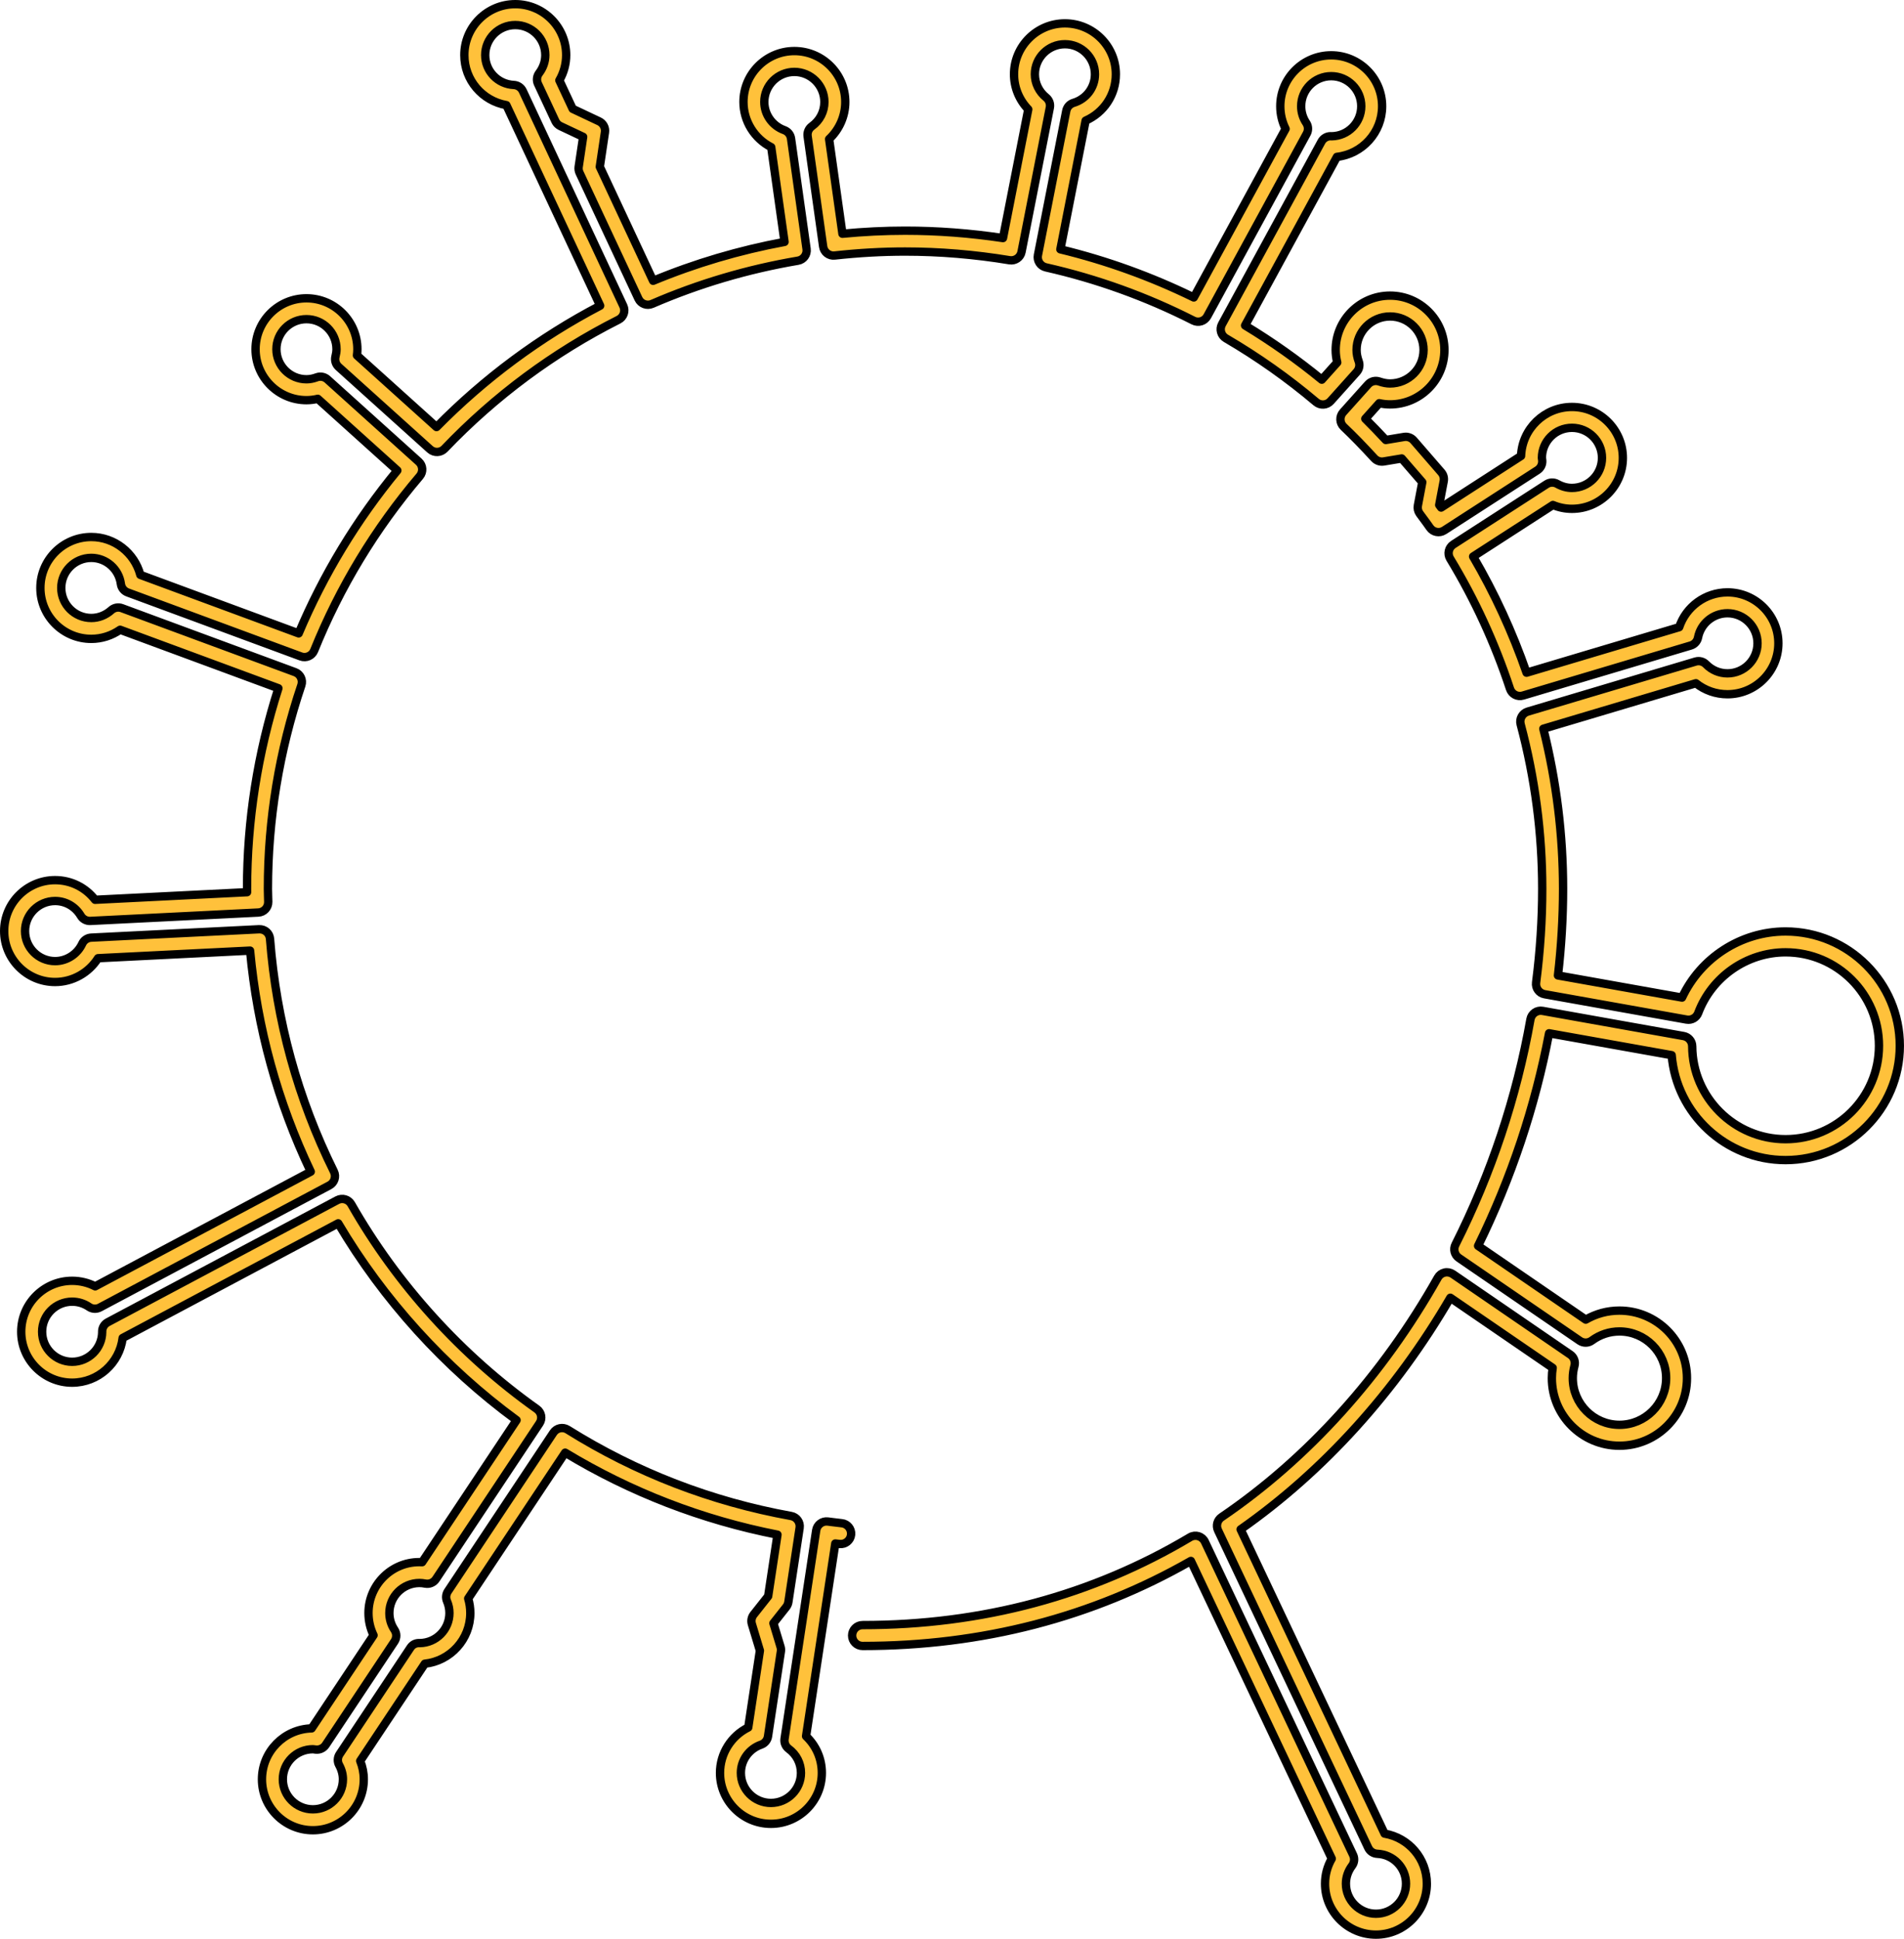
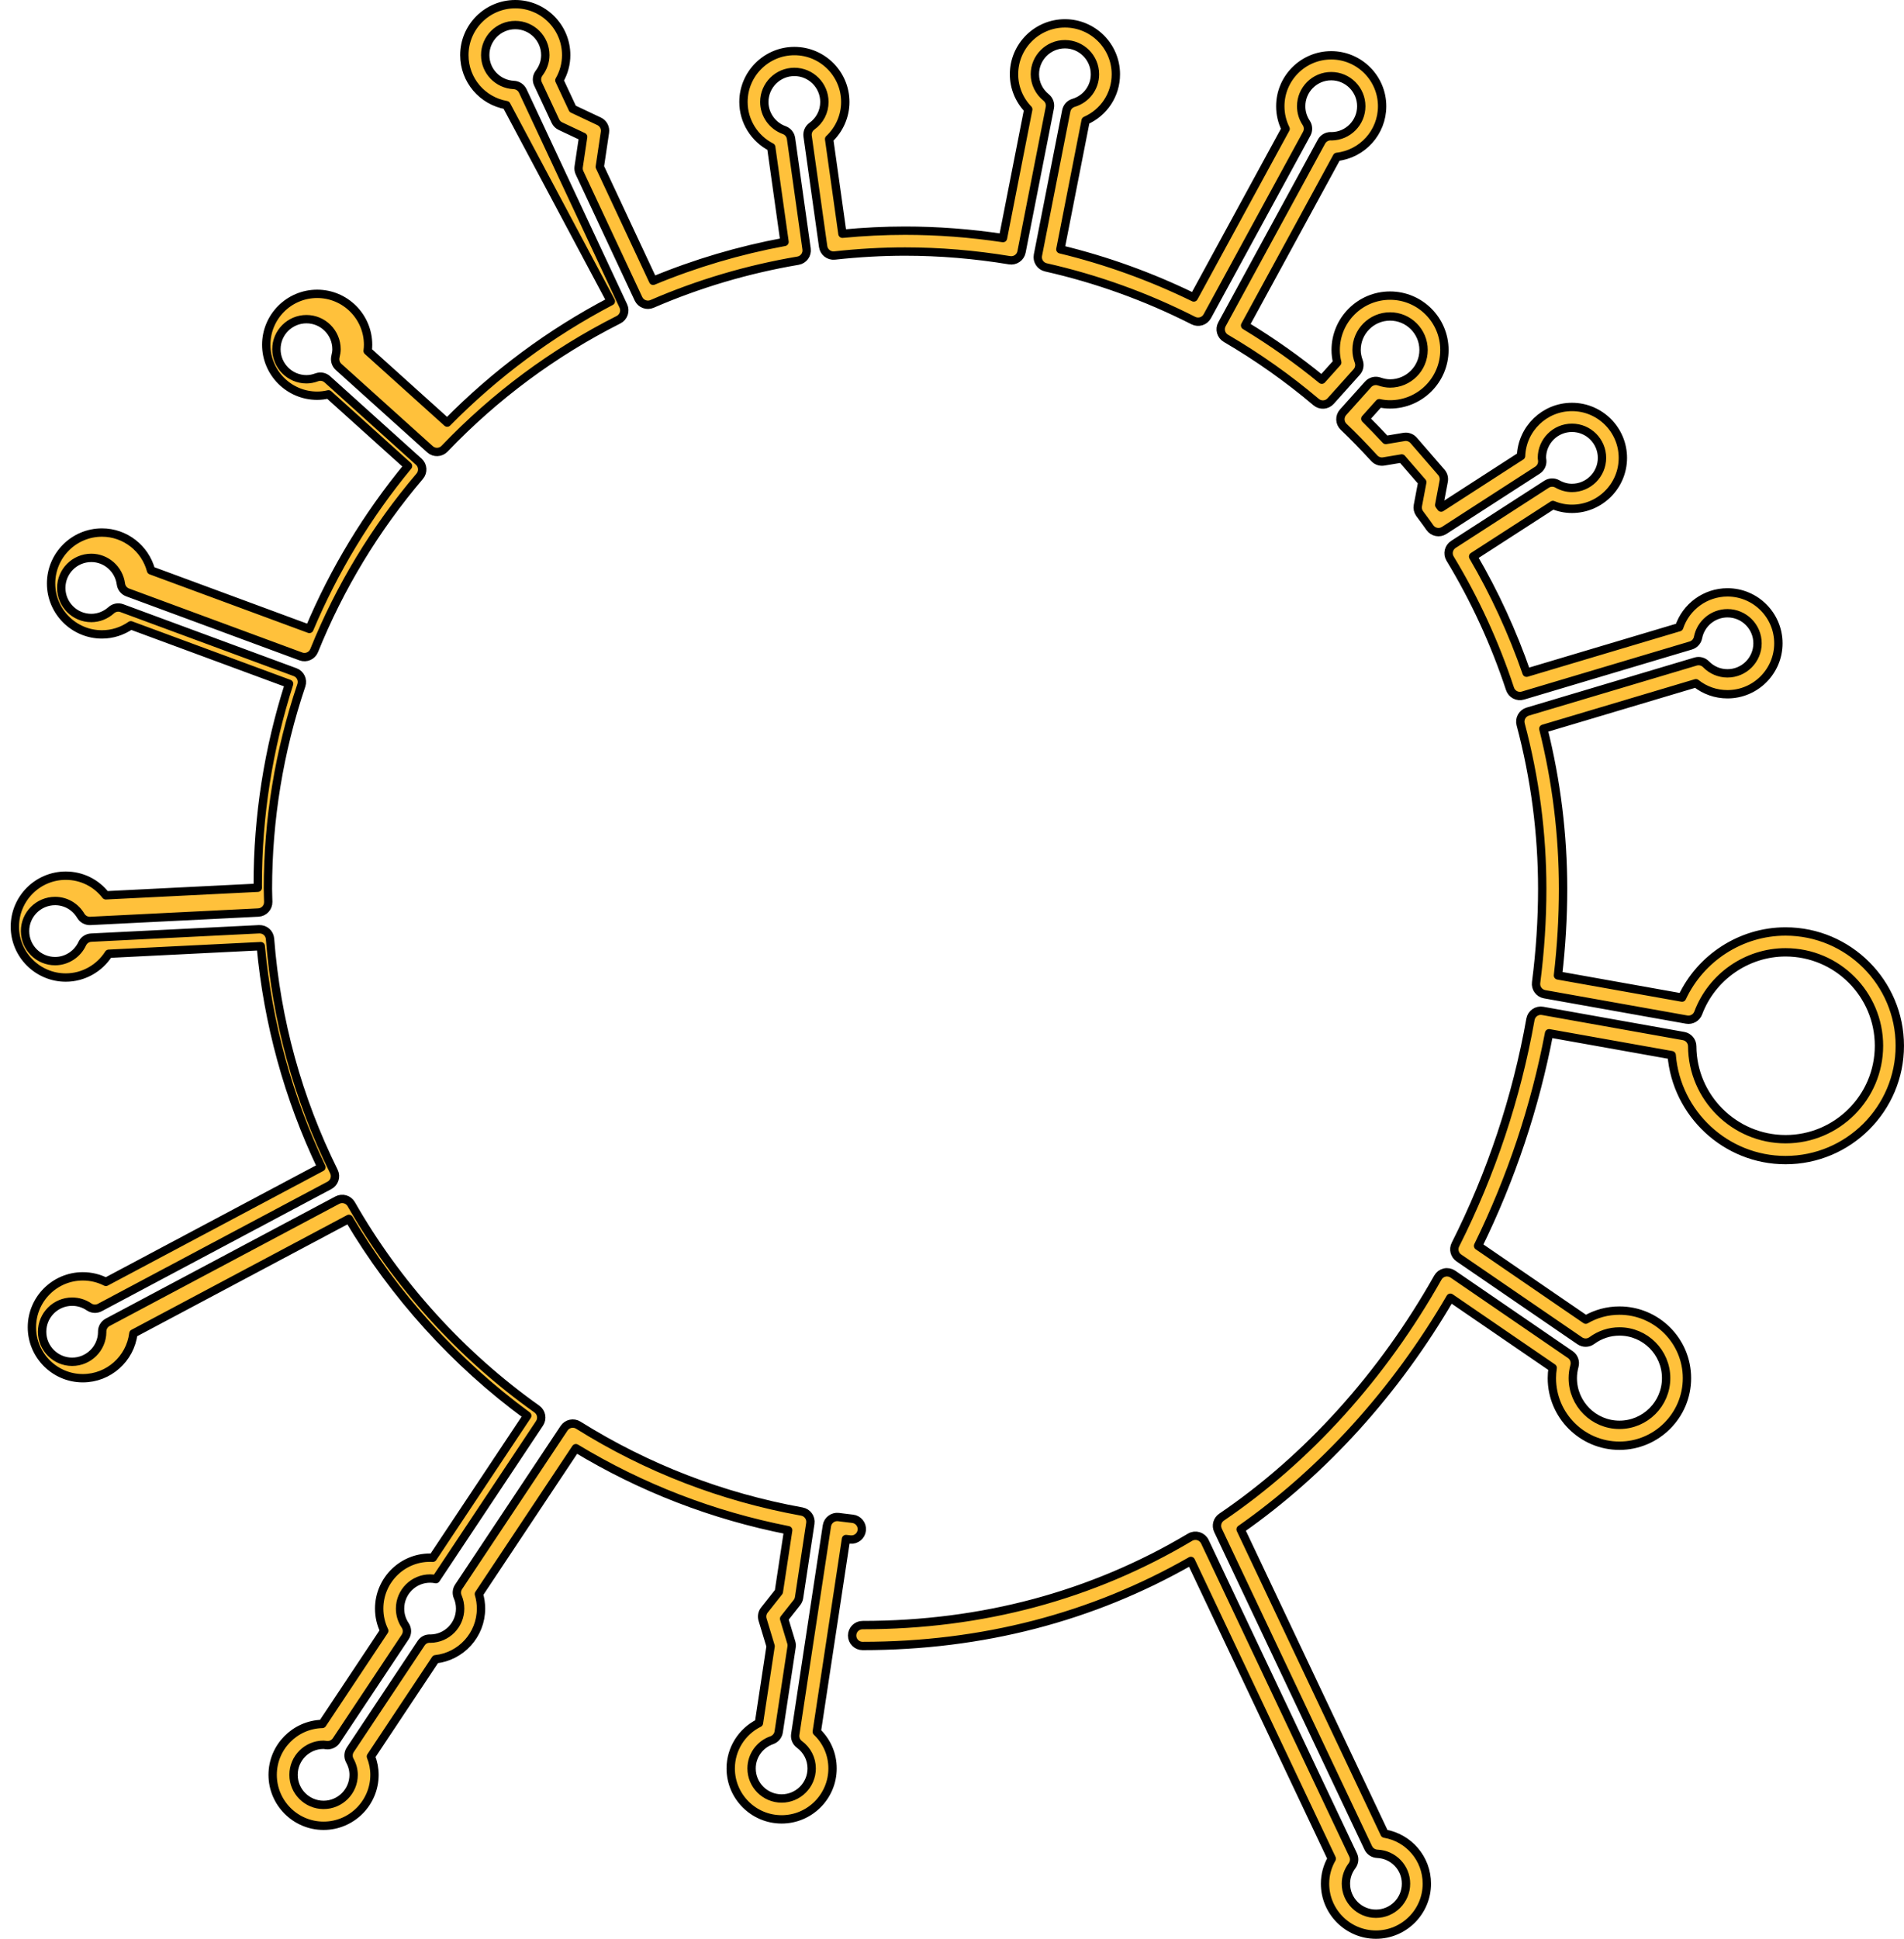
<svg xmlns="http://www.w3.org/2000/svg" version="1.1" id="Camada_1" x="0px" y="0px" width="228.078px" height="232.16px" viewBox="0 0 228.078 232.16" enable-background="new 0 0 228.078 232.16" xml:space="preserve">
-   <path fill="#FFC13B" stroke="#000000" stroke-linecap="round" stroke-linejoin="round" stroke-miterlimit="10" d="M164.824,231.66  c-3.363,0-6.099-2.736-6.099-6.099c0-1.057,0.276-2.08,0.805-2.999l-16.876-35.649c-11.814,6.757-25.039,10.182-39.329,10.182  c-0.69,0-1.25-0.56-1.25-1.25s0.56-1.25,1.25-1.25c14.314,0,27.515-3.541,39.236-10.523c0.302-0.18,0.667-0.224,1.004-0.122  c0.337,0.103,0.615,0.343,0.766,0.661l17.759,37.514c0.199,0.42,0.148,0.915-0.131,1.286c-0.48,0.638-0.733,1.381-0.733,2.149  c0,1.984,1.615,3.599,3.599,3.599s3.599-1.614,3.599-3.599c0-1.925-1.514-3.497-3.446-3.58c-0.463-0.02-0.878-0.295-1.077-0.714  l-18-38.026c-0.264-0.557-0.082-1.223,0.427-1.569c10.327-7.015,19.287-16.935,25.911-28.686c0.172-0.305,0.464-0.524,0.806-0.604  c0.34-0.079,0.7-0.012,0.99,0.186l14.068,9.637c0.438,0.3,0.639,0.845,0.5,1.358c-0.133,0.493-0.201,0.984-0.201,1.462  c0,3.083,2.508,5.591,5.591,5.591s5.591-2.508,5.591-5.591c0-3.083-2.508-5.59-5.591-5.59c-1.194,0-2.338,0.378-3.309,1.093  c-0.428,0.316-1.008,0.325-1.448,0.025l-14.482-9.921c-0.516-0.354-0.691-1.035-0.41-1.594c4.302-8.541,7.326-17.617,8.987-26.978  c0.058-0.327,0.244-0.617,0.516-0.807c0.272-0.19,0.607-0.264,0.935-0.205l16.896,3.015c0.594,0.106,1.027,0.621,1.03,1.224  c0.034,6.135,5.051,11.126,11.184,11.126c6.169,0,11.188-5.019,11.188-11.188s-5.019-11.188-11.188-11.188  c-4.628,0-8.833,2.919-10.464,7.263c-0.212,0.564-0.796,0.897-1.39,0.791l-17.011-3.036c-0.656-0.117-1.105-0.729-1.02-1.39  c0.488-3.783,0.735-7.558,0.735-11.219c0-6.651-0.87-13.284-2.585-19.715c-0.174-0.653,0.203-1.327,0.851-1.52l20.103-5.993  c0.444-0.132,0.927-0.008,1.251,0.325c0.685,0.702,1.598,1.088,2.571,1.088c1.984,0,3.599-1.615,3.599-3.599  c0-1.984-1.615-3.599-3.599-3.599c-1.716,0-3.199,1.222-3.528,2.906c-0.089,0.456-0.424,0.826-0.87,0.958l-20.109,5.995  c-0.647,0.193-1.332-0.164-1.544-0.806c-1.814-5.492-4.229-10.738-7.176-15.593c-0.352-0.579-0.178-1.332,0.39-1.699l11.163-7.207  c0.391-0.252,0.888-0.267,1.292-0.039c0.564,0.318,1.154,0.479,1.752,0.479c1.984,0,3.599-1.614,3.599-3.599  c0-1.985-1.614-3.599-3.599-3.599s-3.599,1.615-3.599,3.599l0.012,0.096c0.01,0.072,0.02,0.145,0.026,0.218  c0.04,0.461-0.179,0.907-0.567,1.158l-11.183,7.22c-0.568,0.367-1.324,0.216-1.708-0.341c-0.265-0.384-0.542-0.758-0.82-1.131  l-0.399-0.541c-0.204-0.279-0.284-0.63-0.219-0.97l0.528-2.795l-2.462-2.842l-2.161,0.36c-0.416,0.069-0.84-0.076-1.126-0.387  c-1.369-1.49-2.535-2.685-3.669-3.762c-0.49-0.466-0.521-1.237-0.07-1.741l2.994-3.34c0.335-0.375,0.862-0.51,1.337-0.348  c0.468,0.161,0.892,0.239,1.298,0.239c2.212,0,4.013-1.8,4.013-4.012c0-2.213-1.8-4.013-4.013-4.013s-4.013,1.8-4.013,4.013  c0,0.444,0.085,0.892,0.261,1.372c0.159,0.434,0.065,0.92-0.243,1.264l-3.123,3.484c-0.451,0.504-1.221,0.557-1.738,0.12  c-3.359-2.84-6.997-5.41-10.813-7.639c-0.583-0.341-0.791-1.084-0.467-1.677l11.917-21.869c0.219-0.402,0.64-0.652,1.098-0.652  c0.035,0,0.083,0.003,0.128,0.007c1.959-0.03,3.543-1.632,3.543-3.598c0-1.985-1.614-3.599-3.599-3.599s-3.599,1.615-3.599,3.599  c0,0.714,0.209,1.404,0.606,1.996c0.259,0.387,0.282,0.885,0.059,1.294l-11.914,21.863c-0.324,0.594-1.062,0.823-1.664,0.516  c-5.6-2.847-11.545-4.992-17.67-6.374c-0.66-0.149-1.082-0.796-0.951-1.46l3.394-17.28c0.089-0.455,0.423-0.823,0.867-0.956  c1.538-0.462,2.571-1.839,2.571-3.426c0-1.984-1.615-3.598-3.599-3.598s-3.599,1.614-3.599,3.598c0,1.074,0.493,2.088,1.353,2.784  c0.36,0.292,0.53,0.758,0.44,1.213l-3.393,17.28c-0.13,0.663-0.77,1.101-1.43,0.992c-4.179-0.69-8.391-1.04-12.519-1.04  c-2.737,0-5.577,0.16-8.438,0.475c-0.671,0.074-1.28-0.399-1.375-1.068l-1.861-13.219c-0.064-0.459,0.13-0.917,0.506-1.188  c0.956-0.69,1.503-1.751,1.503-2.911c0-1.985-1.614-3.599-3.599-3.599s-3.599,1.615-3.599,3.599c0,1.502,0.959,2.856,2.388,3.37  c0.436,0.157,0.75,0.543,0.814,1.002l1.862,13.227c0.094,0.67-0.362,1.294-1.029,1.407c-6.034,1.022-11.916,2.763-17.481,5.175  c-0.62,0.269-1.342-0.005-1.629-0.617l-7.057-15.084c-0.104-0.223-0.14-0.471-0.104-0.714l0.536-3.588l-2.729-1.288  c-0.263-0.124-0.475-0.337-0.599-0.601l-2.084-4.457c-0.197-0.42-0.144-0.915,0.136-1.285c0.486-0.642,0.744-1.389,0.744-2.161  C65.321,4.614,63.707,3,61.722,3s-3.599,1.614-3.599,3.599c0,1.915,1.506,3.486,3.429,3.577c0.463,0.022,0.876,0.299,1.073,0.719  l12.042,25.74c0.286,0.612,0.034,1.341-0.569,1.646c-7.785,3.927-14.799,9.127-20.847,15.454c-0.467,0.488-1.239,0.518-1.74,0.065  l-10.952-9.865c-0.345-0.311-0.489-0.787-0.375-1.237c0.086-0.338,0.126-0.618,0.126-0.881c0-1.984-1.614-3.599-3.599-3.599  s-3.599,1.614-3.599,3.599c0,1.985,1.615,3.599,3.599,3.599c0.401,0,0.806-0.077,1.236-0.236c0.436-0.161,0.925-0.068,1.27,0.244  l10.947,9.861c0.503,0.453,0.554,1.223,0.116,1.739c-5.327,6.26-9.583,13.284-12.647,20.877c-0.253,0.627-0.959,0.939-1.592,0.705  l-20.753-7.666c-0.435-0.161-0.746-0.549-0.806-1.009c-0.235-1.784-1.76-3.129-3.545-3.129c-1.984,0-3.599,1.614-3.599,3.599  c0,1.985,1.615,3.599,3.599,3.599c0.872,0,1.722-0.332,2.393-0.935c0.345-0.31,0.833-0.404,1.269-0.243l20.748,7.664  c0.635,0.234,0.967,0.931,0.751,1.572c-2.658,7.882-4.005,16.088-4.005,24.392c0,0.316,0.01,0.629,0.021,0.943l0.017,0.603  c0.014,0.676-0.512,1.24-1.187,1.274l-20.126,1.005c-0.465,0.021-0.901-0.212-1.137-0.61c-0.66-1.112-1.812-1.775-3.082-1.775  c-1.984,0-3.599,1.614-3.599,3.599c0,1.985,1.614,3.599,3.599,3.599c1.386,0,2.663-0.821,3.254-2.091  c0.195-0.42,0.608-0.698,1.071-0.721l20.112-1.004c0.698-0.027,1.257,0.477,1.309,1.152c0.757,9.765,3.332,19.138,7.652,27.858  c0.3,0.606,0.064,1.341-0.533,1.658l-27.503,14.626c-0.41,0.218-0.908,0.191-1.292-0.072c-0.6-0.41-1.301-0.627-2.026-0.627  c-1.984,0-3.599,1.614-3.599,3.599s1.615,3.599,3.599,3.599c1.97,0,3.575-1.591,3.598-3.554c-0.001-0.024-0.002-0.049-0.002-0.071  c0-0.462,0.255-0.887,0.663-1.104l27.502-14.625c0.598-0.317,1.338-0.103,1.673,0.485c5.484,9.617,13.172,18.099,22.233,24.528  c0.551,0.391,0.692,1.149,0.318,1.712l-12.408,18.656c-0.28,0.42-0.784,0.632-1.281,0.534c-0.246-0.048-0.474-0.072-0.698-0.072  c-1.984,0-3.599,1.615-3.599,3.599c0,0.719,0.211,1.412,0.612,2.006c0.283,0.42,0.285,0.969,0.004,1.391l-8.248,12.401  c-0.257,0.386-0.711,0.594-1.167,0.551l-0.201-0.025c-0.053-0.007-0.105-0.018-0.161-0.018c-1.984,0-3.599,1.614-3.599,3.599  c0,1.985,1.614,3.599,3.599,3.599s3.599-1.615,3.599-3.599c0-0.579-0.153-1.154-0.457-1.708c-0.223-0.407-0.201-0.905,0.056-1.292  l8.483-12.753c0.248-0.372,0.623-0.587,1.131-0.554c1.96-0.028,3.546-1.632,3.546-3.598c0-0.49-0.098-0.967-0.292-1.417  c-0.167-0.388-0.126-0.834,0.107-1.186l12.634-18.994c0.376-0.563,1.13-0.726,1.704-0.367c8.211,5.138,17.222,8.618,26.781,10.344  c0.666,0.12,1.115,0.749,1.014,1.418l-1.349,8.889c-0.033,0.215-0.121,0.417-0.255,0.588l-1.535,1.942l0.855,2.832  c0.054,0.178,0.067,0.365,0.039,0.549l-1.543,10.168c-0.07,0.458-0.387,0.841-0.825,0.993c-1.45,0.504-2.424,1.863-2.424,3.381  c0,1.984,1.615,3.599,3.599,3.599s3.599-1.614,3.599-3.599c0-1.142-0.537-2.194-1.473-2.885c-0.373-0.275-0.562-0.735-0.493-1.193  l3.79-24.971c0.101-0.668,0.72-1.133,1.386-1.053l0.605,0.077c0.355,0.046,0.709,0.093,1.067,0.128  c0.687,0.067,1.189,0.679,1.122,1.366s-0.678,1.189-1.367,1.122c-0.176-0.017-0.351-0.037-0.525-0.058l-3.501,23.073  c1.209,1.147,1.889,2.711,1.889,4.395c0,3.363-2.736,6.099-6.099,6.099c-3.363,0-6.099-2.736-6.099-6.099  c0-2.319,1.331-4.418,3.382-5.439l1.396-9.2l-0.962-3.186c-0.118-0.391-0.037-0.816,0.216-1.136l1.734-2.194l1.118-7.369  c-9.032-1.773-17.576-5.073-25.433-9.823l-11.617,17.466c0.169,0.563,0.254,1.147,0.254,1.742c0,3.142-2.389,5.737-5.446,6.064  l-7.743,11.641c0.285,0.712,0.429,1.449,0.429,2.201c0,3.363-2.736,6.099-6.099,6.099c-3.363,0-6.099-2.736-6.099-6.099  c0-3.312,2.655-6.017,5.949-6.097l7.418-11.154c-0.399-0.823-0.607-1.727-0.607-2.655c0-3.47,2.911-6.287,6.424-6.09l11.314-17.01  c-8.602-6.307-15.952-14.417-21.365-23.569l-25.819,13.73c-0.37,3.011-2.943,5.351-6.053,5.351c-3.363,0-6.099-2.736-6.099-6.099  s2.736-6.099,6.099-6.099c0.968,0,1.91,0.227,2.763,0.663l25.821-13.731c-3.97-8.333-6.413-17.226-7.27-26.47l-18.21,0.909  c-1.108,1.753-3.053,2.85-5.146,2.85c-3.363,0-6.099-2.736-6.099-6.099c0-3.363,2.736-6.099,6.099-6.099  c1.9,0,3.641,0.867,4.792,2.353l18.206-0.909c-0.002-0.128-0.004-0.256-0.004-0.384c0-8.171,1.264-16.252,3.757-24.037  l-18.961-7.004c-1.018,0.708-2.219,1.091-3.452,1.091c-3.363,0-6.099-2.736-6.099-6.099c0-3.363,2.736-6.099,6.099-6.099  c2.772,0,5.173,1.901,5.872,4.534l18.969,7.007c2.969-7.041,6.939-13.593,11.818-19.508l-9.528-8.582  c-0.455,0.109-0.909,0.164-1.356,0.164c-3.363,0-6.099-2.736-6.099-6.099c0-3.363,2.736-6.099,6.099-6.099  c3.363,0,6.099,2.736,6.099,6.099c0,0.238-0.017,0.482-0.052,0.734l9.531,8.585c5.765-5.852,12.351-10.733,19.603-14.532  L60.658,12.587c-2.878-0.504-5.034-3-5.034-5.988c0-3.363,2.736-6.099,6.099-6.099c3.363,0,6.099,2.736,6.099,6.099  c0,1.065-0.281,2.096-0.818,3.022l1.597,3.413l3.162,1.492c0.499,0.235,0.784,0.77,0.703,1.315l-0.617,4.133l6.387,13.651  c5.046-2.093,10.331-3.657,15.743-4.659l-1.597-11.342c-2.016-1.032-3.324-3.12-3.324-5.411c0-3.363,2.736-6.099,6.099-6.099  c3.363,0,6.099,2.736,6.099,6.099c0,1.684-0.712,3.294-1.937,4.441l1.596,11.335c2.543-0.243,5.062-0.366,7.505-0.366  c3.869,0,7.808,0.297,11.728,0.885l3.026-15.413c-1.092-1.133-1.705-2.626-1.705-4.2c0-3.363,2.736-6.098,6.099-6.098  c3.363,0,6.099,2.736,6.099,6.098c0,2.438-1.426,4.582-3.62,5.55l-3.026,15.41c5.516,1.335,10.881,3.271,15.981,5.765L154,15.431  c-0.417-0.838-0.635-1.761-0.635-2.708c0-3.363,2.736-6.099,6.099-6.099s6.099,2.736,6.099,6.099c0,3.131-2.372,5.718-5.413,6.06  l-11.002,20.191c3.213,1.944,6.295,4.121,9.189,6.492l1.849-2.063c-0.124-0.501-0.187-1-0.187-1.491  c0-3.591,2.921-6.513,6.513-6.513s6.513,2.922,6.513,6.513s-2.921,6.512-6.513,6.512c-0.426,0-0.854-0.047-1.292-0.143l-1.672,1.865  c0.773,0.764,1.576,1.594,2.456,2.54l2.187-0.365c0.426-0.072,0.865,0.085,1.15,0.414l3.317,3.828  c0.25,0.289,0.354,0.676,0.283,1.051l-0.54,2.853l0.068,0.092c0.054,0.073,0.108,0.146,0.162,0.219l9.575-6.182  c0.124-3.255,2.81-5.865,6.095-5.865c3.363,0,6.099,2.736,6.099,6.099c0,3.363-2.736,6.099-6.099,6.099  c-0.781,0-1.545-0.154-2.279-0.459l-9.559,6.172c2.562,4.377,4.711,9.046,6.401,13.911l18.284-5.451  c0.819-2.456,3.138-4.168,5.782-4.168c3.363,0,6.099,2.736,6.099,6.099c0,3.363-2.736,6.099-6.099,6.099  c-1.39,0-2.707-0.463-3.78-1.317l-18.277,5.449c1.57,6.272,2.365,12.719,2.365,19.183c0,3.386-0.206,6.864-0.611,10.357  l14.862,2.652c2.228-4.776,7.085-7.917,12.398-7.917c7.547,0,13.688,6.14,13.688,13.688s-6.141,13.688-13.688,13.688  c-7.151,0-13.063-5.547-13.638-12.564l-14.688-2.621c-1.677,8.809-4.534,17.361-8.503,25.455l12.896,8.835  c1.227-0.711,2.604-1.083,4.033-1.083c4.461,0,8.091,3.629,8.091,8.09c0,4.462-3.629,8.091-8.091,8.091s-8.091-3.63-8.091-8.091  c0-0.407,0.033-0.818,0.098-1.23l-12.26-8.399c-6.548,11.238-15.198,20.788-25.124,27.736l17.247,36.433  c2.895,0.492,5.062,2.99,5.062,5.995C170.922,228.924,168.187,231.66,164.824,231.66z" />
+   <path fill="#FFC13B" stroke="#000000" stroke-linecap="round" stroke-linejoin="round" stroke-miterlimit="10" d="M164.824,231.66  c-3.363,0-6.099-2.736-6.099-6.099c0-1.057,0.276-2.08,0.805-2.999l-16.876-35.649c-11.814,6.757-25.039,10.182-39.329,10.182  c-0.69,0-1.25-0.56-1.25-1.25s0.56-1.25,1.25-1.25c14.314,0,27.515-3.541,39.236-10.523c0.302-0.18,0.667-0.224,1.004-0.122  c0.337,0.103,0.615,0.343,0.766,0.661l17.759,37.514c0.199,0.42,0.148,0.915-0.131,1.286c-0.48,0.638-0.733,1.381-0.733,2.149  c0,1.984,1.615,3.599,3.599,3.599s3.599-1.614,3.599-3.599c0-1.925-1.514-3.497-3.446-3.58c-0.463-0.02-0.878-0.295-1.077-0.714  l-18-38.026c-0.264-0.557-0.082-1.223,0.427-1.569c10.327-7.015,19.287-16.935,25.911-28.686c0.172-0.305,0.464-0.524,0.806-0.604  c0.34-0.079,0.7-0.012,0.99,0.186l14.068,9.637c0.438,0.3,0.639,0.845,0.5,1.358c-0.133,0.493-0.201,0.984-0.201,1.462  c0,3.083,2.508,5.591,5.591,5.591s5.591-2.508,5.591-5.591c0-3.083-2.508-5.59-5.591-5.59c-1.194,0-2.338,0.378-3.309,1.093  c-0.428,0.316-1.008,0.325-1.448,0.025l-14.482-9.921c-0.516-0.354-0.691-1.035-0.41-1.594c4.302-8.541,7.326-17.617,8.987-26.978  c0.058-0.327,0.244-0.617,0.516-0.807c0.272-0.19,0.607-0.264,0.935-0.205l16.896,3.015c0.594,0.106,1.027,0.621,1.03,1.224  c0.034,6.135,5.051,11.126,11.184,11.126c6.169,0,11.188-5.019,11.188-11.188s-5.019-11.188-11.188-11.188  c-4.628,0-8.833,2.919-10.464,7.263c-0.212,0.564-0.796,0.897-1.39,0.791l-17.011-3.036c-0.656-0.117-1.105-0.729-1.02-1.39  c0.488-3.783,0.735-7.558,0.735-11.219c0-6.651-0.87-13.284-2.585-19.715c-0.174-0.653,0.203-1.327,0.851-1.52l20.103-5.993  c0.444-0.132,0.927-0.008,1.251,0.325c0.685,0.702,1.598,1.088,2.571,1.088c1.984,0,3.599-1.615,3.599-3.599  c0-1.984-1.615-3.599-3.599-3.599c-1.716,0-3.199,1.222-3.528,2.906c-0.089,0.456-0.424,0.826-0.87,0.958l-20.109,5.995  c-0.647,0.193-1.332-0.164-1.544-0.806c-1.814-5.492-4.229-10.738-7.176-15.593c-0.352-0.579-0.178-1.332,0.39-1.699l11.163-7.207  c0.391-0.252,0.888-0.267,1.292-0.039c0.564,0.318,1.154,0.479,1.752,0.479c1.984,0,3.599-1.614,3.599-3.599  c0-1.985-1.614-3.599-3.599-3.599s-3.599,1.615-3.599,3.599l0.012,0.096c0.01,0.072,0.02,0.145,0.026,0.218  c0.04,0.461-0.179,0.907-0.567,1.158l-11.183,7.22c-0.568,0.367-1.324,0.216-1.708-0.341c-0.265-0.384-0.542-0.758-0.82-1.131  l-0.399-0.541c-0.204-0.279-0.284-0.63-0.219-0.97l0.528-2.795l-2.462-2.842l-2.161,0.36c-0.416,0.069-0.84-0.076-1.126-0.387  c-1.369-1.49-2.535-2.685-3.669-3.762c-0.49-0.466-0.521-1.237-0.07-1.741l2.994-3.34c0.335-0.375,0.862-0.51,1.337-0.348  c0.468,0.161,0.892,0.239,1.298,0.239c2.212,0,4.013-1.8,4.013-4.012c0-2.213-1.8-4.013-4.013-4.013s-4.013,1.8-4.013,4.013  c0,0.444,0.085,0.892,0.261,1.372c0.159,0.434,0.065,0.92-0.243,1.264l-3.123,3.484c-0.451,0.504-1.221,0.557-1.738,0.12  c-3.359-2.84-6.997-5.41-10.813-7.639c-0.583-0.341-0.791-1.084-0.467-1.677l11.917-21.869c0.219-0.402,0.64-0.652,1.098-0.652  c0.035,0,0.083,0.003,0.128,0.007c1.959-0.03,3.543-1.632,3.543-3.598c0-1.985-1.614-3.599-3.599-3.599s-3.599,1.615-3.599,3.599  c0,0.714,0.209,1.404,0.606,1.996c0.259,0.387,0.282,0.885,0.059,1.294l-11.914,21.863c-0.324,0.594-1.062,0.823-1.664,0.516  c-5.6-2.847-11.545-4.992-17.67-6.374c-0.66-0.149-1.082-0.796-0.951-1.46l3.394-17.28c0.089-0.455,0.423-0.823,0.867-0.956  c1.538-0.462,2.571-1.839,2.571-3.426c0-1.984-1.615-3.598-3.599-3.598s-3.599,1.614-3.599,3.598c0,1.074,0.493,2.088,1.353,2.784  c0.36,0.292,0.53,0.758,0.44,1.213l-3.393,17.28c-0.13,0.663-0.77,1.101-1.43,0.992c-4.179-0.69-8.391-1.04-12.519-1.04  c-2.737,0-5.577,0.16-8.438,0.475c-0.671,0.074-1.28-0.399-1.375-1.068l-1.861-13.219c-0.064-0.459,0.13-0.917,0.506-1.188  c0.956-0.69,1.503-1.751,1.503-2.911c0-1.985-1.614-3.599-3.599-3.599s-3.599,1.615-3.599,3.599c0,1.502,0.959,2.856,2.388,3.37  c0.436,0.157,0.75,0.543,0.814,1.002l1.862,13.227c0.094,0.67-0.362,1.294-1.029,1.407c-6.034,1.022-11.916,2.763-17.481,5.175  c-0.62,0.269-1.342-0.005-1.629-0.617l-7.057-15.084c-0.104-0.223-0.14-0.471-0.104-0.714l0.536-3.588l-2.729-1.288  c-0.263-0.124-0.475-0.337-0.599-0.601l-2.084-4.457c-0.197-0.42-0.144-0.915,0.136-1.285c0.486-0.642,0.744-1.389,0.744-2.161  C65.321,4.614,63.707,3,61.722,3s-3.599,1.614-3.599,3.599c0,1.915,1.506,3.486,3.429,3.577c0.463,0.022,0.876,0.299,1.073,0.719  l12.042,25.74c0.286,0.612,0.034,1.341-0.569,1.646c-7.785,3.927-14.799,9.127-20.847,15.454c-0.467,0.488-1.239,0.518-1.74,0.065  l-10.952-9.865c-0.345-0.311-0.489-0.787-0.375-1.237c0.086-0.338,0.126-0.618,0.126-0.881c0-1.984-1.614-3.599-3.599-3.599  s-3.599,1.614-3.599,3.599c0,1.985,1.615,3.599,3.599,3.599c0.401,0,0.806-0.077,1.236-0.236c0.436-0.161,0.925-0.068,1.27,0.244  l10.947,9.861c0.503,0.453,0.554,1.223,0.116,1.739c-5.327,6.26-9.583,13.284-12.647,20.877c-0.253,0.627-0.959,0.939-1.592,0.705  l-20.753-7.666c-0.435-0.161-0.746-0.549-0.806-1.009c-0.235-1.784-1.76-3.129-3.545-3.129c-1.984,0-3.599,1.614-3.599,3.599  c0,1.985,1.615,3.599,3.599,3.599c0.872,0,1.722-0.332,2.393-0.935c0.345-0.31,0.833-0.404,1.269-0.243l20.748,7.664  c0.635,0.234,0.967,0.931,0.751,1.572c-2.658,7.882-4.005,16.088-4.005,24.392c0,0.316,0.01,0.629,0.021,0.943l0.017,0.603  c0.014,0.676-0.512,1.24-1.187,1.274l-20.126,1.005c-0.465,0.021-0.901-0.212-1.137-0.61c-0.66-1.112-1.812-1.775-3.082-1.775  c-1.984,0-3.599,1.614-3.599,3.599c0,1.985,1.614,3.599,3.599,3.599c1.386,0,2.663-0.821,3.254-2.091  c0.195-0.42,0.608-0.698,1.071-0.721l20.112-1.004c0.698-0.027,1.257,0.477,1.309,1.152c0.757,9.765,3.332,19.138,7.652,27.858  c0.3,0.606,0.064,1.341-0.533,1.658l-27.503,14.626c-0.41,0.218-0.908,0.191-1.292-0.072c-0.6-0.41-1.301-0.627-2.026-0.627  c-1.984,0-3.599,1.614-3.599,3.599s1.615,3.599,3.599,3.599c1.97,0,3.575-1.591,3.598-3.554c-0.001-0.024-0.002-0.049-0.002-0.071  c0-0.462,0.255-0.887,0.663-1.104l27.502-14.625c0.598-0.317,1.338-0.103,1.673,0.485c5.484,9.617,13.172,18.099,22.233,24.528  c0.551,0.391,0.692,1.149,0.318,1.712l-12.408,18.656c-0.246-0.048-0.474-0.072-0.698-0.072  c-1.984,0-3.599,1.615-3.599,3.599c0,0.719,0.211,1.412,0.612,2.006c0.283,0.42,0.285,0.969,0.004,1.391l-8.248,12.401  c-0.257,0.386-0.711,0.594-1.167,0.551l-0.201-0.025c-0.053-0.007-0.105-0.018-0.161-0.018c-1.984,0-3.599,1.614-3.599,3.599  c0,1.985,1.614,3.599,3.599,3.599s3.599-1.615,3.599-3.599c0-0.579-0.153-1.154-0.457-1.708c-0.223-0.407-0.201-0.905,0.056-1.292  l8.483-12.753c0.248-0.372,0.623-0.587,1.131-0.554c1.96-0.028,3.546-1.632,3.546-3.598c0-0.49-0.098-0.967-0.292-1.417  c-0.167-0.388-0.126-0.834,0.107-1.186l12.634-18.994c0.376-0.563,1.13-0.726,1.704-0.367c8.211,5.138,17.222,8.618,26.781,10.344  c0.666,0.12,1.115,0.749,1.014,1.418l-1.349,8.889c-0.033,0.215-0.121,0.417-0.255,0.588l-1.535,1.942l0.855,2.832  c0.054,0.178,0.067,0.365,0.039,0.549l-1.543,10.168c-0.07,0.458-0.387,0.841-0.825,0.993c-1.45,0.504-2.424,1.863-2.424,3.381  c0,1.984,1.615,3.599,3.599,3.599s3.599-1.614,3.599-3.599c0-1.142-0.537-2.194-1.473-2.885c-0.373-0.275-0.562-0.735-0.493-1.193  l3.79-24.971c0.101-0.668,0.72-1.133,1.386-1.053l0.605,0.077c0.355,0.046,0.709,0.093,1.067,0.128  c0.687,0.067,1.189,0.679,1.122,1.366s-0.678,1.189-1.367,1.122c-0.176-0.017-0.351-0.037-0.525-0.058l-3.501,23.073  c1.209,1.147,1.889,2.711,1.889,4.395c0,3.363-2.736,6.099-6.099,6.099c-3.363,0-6.099-2.736-6.099-6.099  c0-2.319,1.331-4.418,3.382-5.439l1.396-9.2l-0.962-3.186c-0.118-0.391-0.037-0.816,0.216-1.136l1.734-2.194l1.118-7.369  c-9.032-1.773-17.576-5.073-25.433-9.823l-11.617,17.466c0.169,0.563,0.254,1.147,0.254,1.742c0,3.142-2.389,5.737-5.446,6.064  l-7.743,11.641c0.285,0.712,0.429,1.449,0.429,2.201c0,3.363-2.736,6.099-6.099,6.099c-3.363,0-6.099-2.736-6.099-6.099  c0-3.312,2.655-6.017,5.949-6.097l7.418-11.154c-0.399-0.823-0.607-1.727-0.607-2.655c0-3.47,2.911-6.287,6.424-6.09l11.314-17.01  c-8.602-6.307-15.952-14.417-21.365-23.569l-25.819,13.73c-0.37,3.011-2.943,5.351-6.053,5.351c-3.363,0-6.099-2.736-6.099-6.099  s2.736-6.099,6.099-6.099c0.968,0,1.91,0.227,2.763,0.663l25.821-13.731c-3.97-8.333-6.413-17.226-7.27-26.47l-18.21,0.909  c-1.108,1.753-3.053,2.85-5.146,2.85c-3.363,0-6.099-2.736-6.099-6.099c0-3.363,2.736-6.099,6.099-6.099  c1.9,0,3.641,0.867,4.792,2.353l18.206-0.909c-0.002-0.128-0.004-0.256-0.004-0.384c0-8.171,1.264-16.252,3.757-24.037  l-18.961-7.004c-1.018,0.708-2.219,1.091-3.452,1.091c-3.363,0-6.099-2.736-6.099-6.099c0-3.363,2.736-6.099,6.099-6.099  c2.772,0,5.173,1.901,5.872,4.534l18.969,7.007c2.969-7.041,6.939-13.593,11.818-19.508l-9.528-8.582  c-0.455,0.109-0.909,0.164-1.356,0.164c-3.363,0-6.099-2.736-6.099-6.099c0-3.363,2.736-6.099,6.099-6.099  c3.363,0,6.099,2.736,6.099,6.099c0,0.238-0.017,0.482-0.052,0.734l9.531,8.585c5.765-5.852,12.351-10.733,19.603-14.532  L60.658,12.587c-2.878-0.504-5.034-3-5.034-5.988c0-3.363,2.736-6.099,6.099-6.099c3.363,0,6.099,2.736,6.099,6.099  c0,1.065-0.281,2.096-0.818,3.022l1.597,3.413l3.162,1.492c0.499,0.235,0.784,0.77,0.703,1.315l-0.617,4.133l6.387,13.651  c5.046-2.093,10.331-3.657,15.743-4.659l-1.597-11.342c-2.016-1.032-3.324-3.12-3.324-5.411c0-3.363,2.736-6.099,6.099-6.099  c3.363,0,6.099,2.736,6.099,6.099c0,1.684-0.712,3.294-1.937,4.441l1.596,11.335c2.543-0.243,5.062-0.366,7.505-0.366  c3.869,0,7.808,0.297,11.728,0.885l3.026-15.413c-1.092-1.133-1.705-2.626-1.705-4.2c0-3.363,2.736-6.098,6.099-6.098  c3.363,0,6.099,2.736,6.099,6.098c0,2.438-1.426,4.582-3.62,5.55l-3.026,15.41c5.516,1.335,10.881,3.271,15.981,5.765L154,15.431  c-0.417-0.838-0.635-1.761-0.635-2.708c0-3.363,2.736-6.099,6.099-6.099s6.099,2.736,6.099,6.099c0,3.131-2.372,5.718-5.413,6.06  l-11.002,20.191c3.213,1.944,6.295,4.121,9.189,6.492l1.849-2.063c-0.124-0.501-0.187-1-0.187-1.491  c0-3.591,2.921-6.513,6.513-6.513s6.513,2.922,6.513,6.513s-2.921,6.512-6.513,6.512c-0.426,0-0.854-0.047-1.292-0.143l-1.672,1.865  c0.773,0.764,1.576,1.594,2.456,2.54l2.187-0.365c0.426-0.072,0.865,0.085,1.15,0.414l3.317,3.828  c0.25,0.289,0.354,0.676,0.283,1.051l-0.54,2.853l0.068,0.092c0.054,0.073,0.108,0.146,0.162,0.219l9.575-6.182  c0.124-3.255,2.81-5.865,6.095-5.865c3.363,0,6.099,2.736,6.099,6.099c0,3.363-2.736,6.099-6.099,6.099  c-0.781,0-1.545-0.154-2.279-0.459l-9.559,6.172c2.562,4.377,4.711,9.046,6.401,13.911l18.284-5.451  c0.819-2.456,3.138-4.168,5.782-4.168c3.363,0,6.099,2.736,6.099,6.099c0,3.363-2.736,6.099-6.099,6.099  c-1.39,0-2.707-0.463-3.78-1.317l-18.277,5.449c1.57,6.272,2.365,12.719,2.365,19.183c0,3.386-0.206,6.864-0.611,10.357  l14.862,2.652c2.228-4.776,7.085-7.917,12.398-7.917c7.547,0,13.688,6.14,13.688,13.688s-6.141,13.688-13.688,13.688  c-7.151,0-13.063-5.547-13.638-12.564l-14.688-2.621c-1.677,8.809-4.534,17.361-8.503,25.455l12.896,8.835  c1.227-0.711,2.604-1.083,4.033-1.083c4.461,0,8.091,3.629,8.091,8.09c0,4.462-3.629,8.091-8.091,8.091s-8.091-3.63-8.091-8.091  c0-0.407,0.033-0.818,0.098-1.23l-12.26-8.399c-6.548,11.238-15.198,20.788-25.124,27.736l17.247,36.433  c2.895,0.492,5.062,2.99,5.062,5.995C170.922,228.924,168.187,231.66,164.824,231.66z" />
</svg>